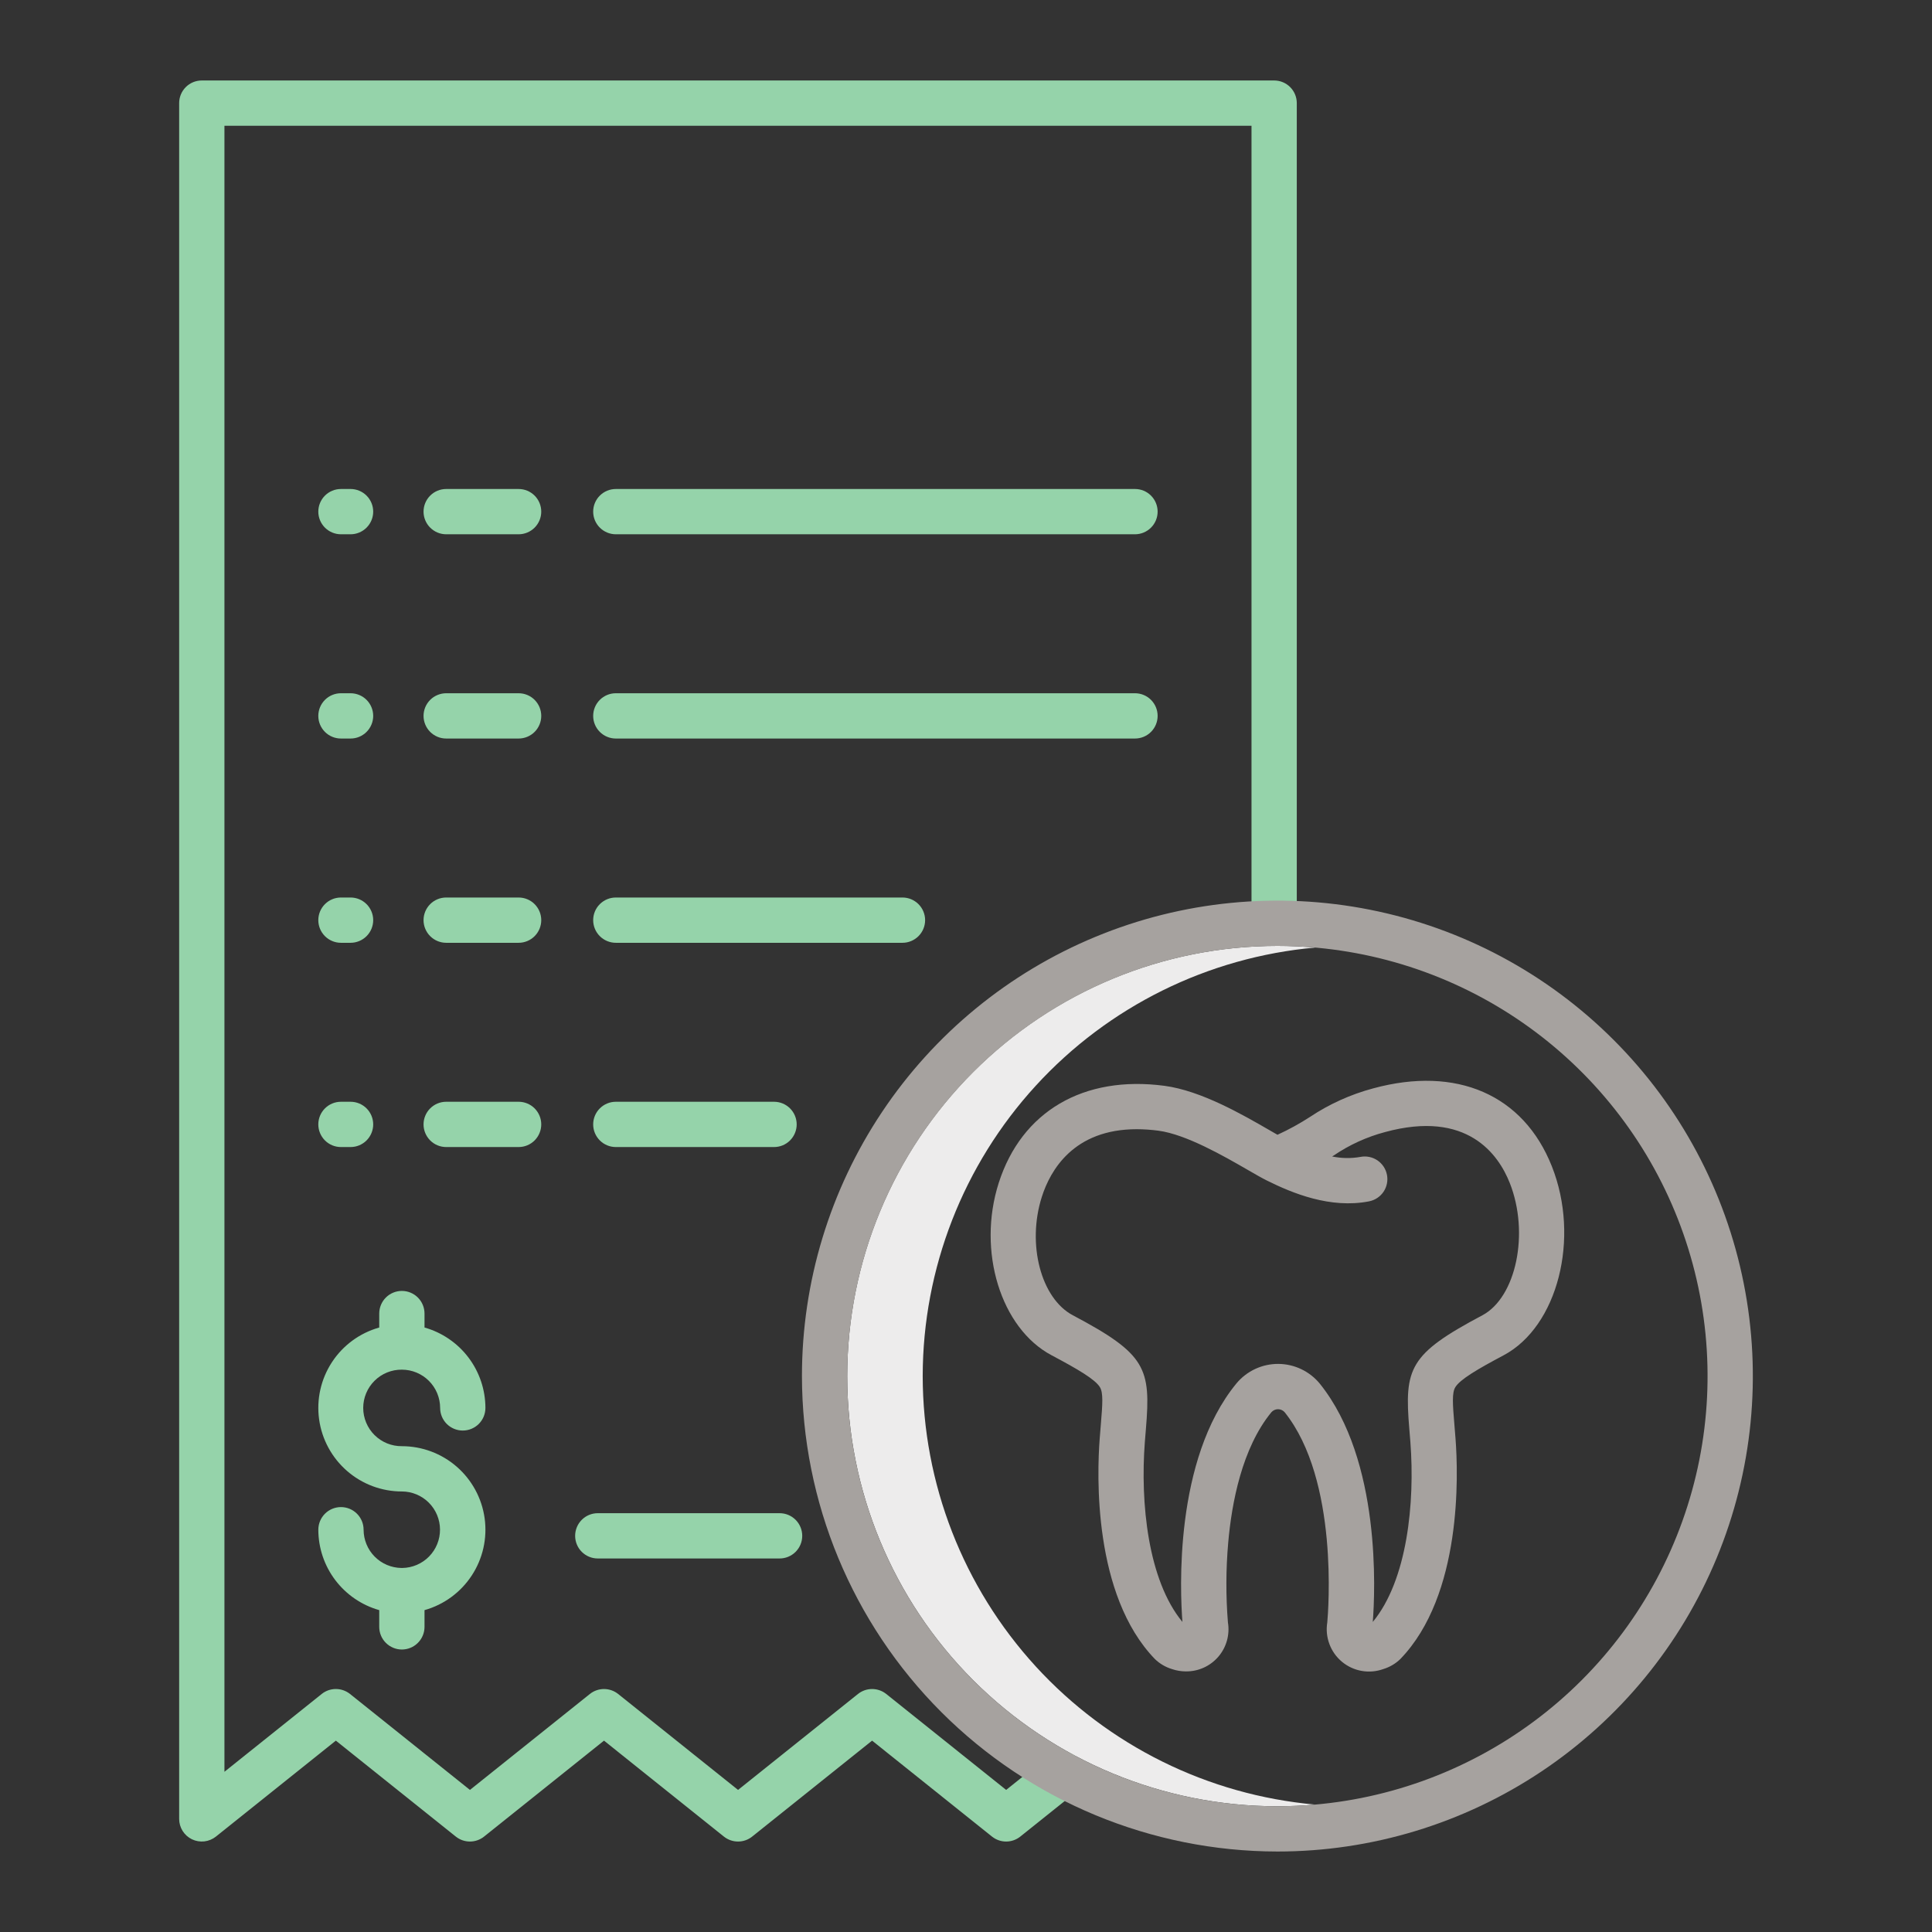
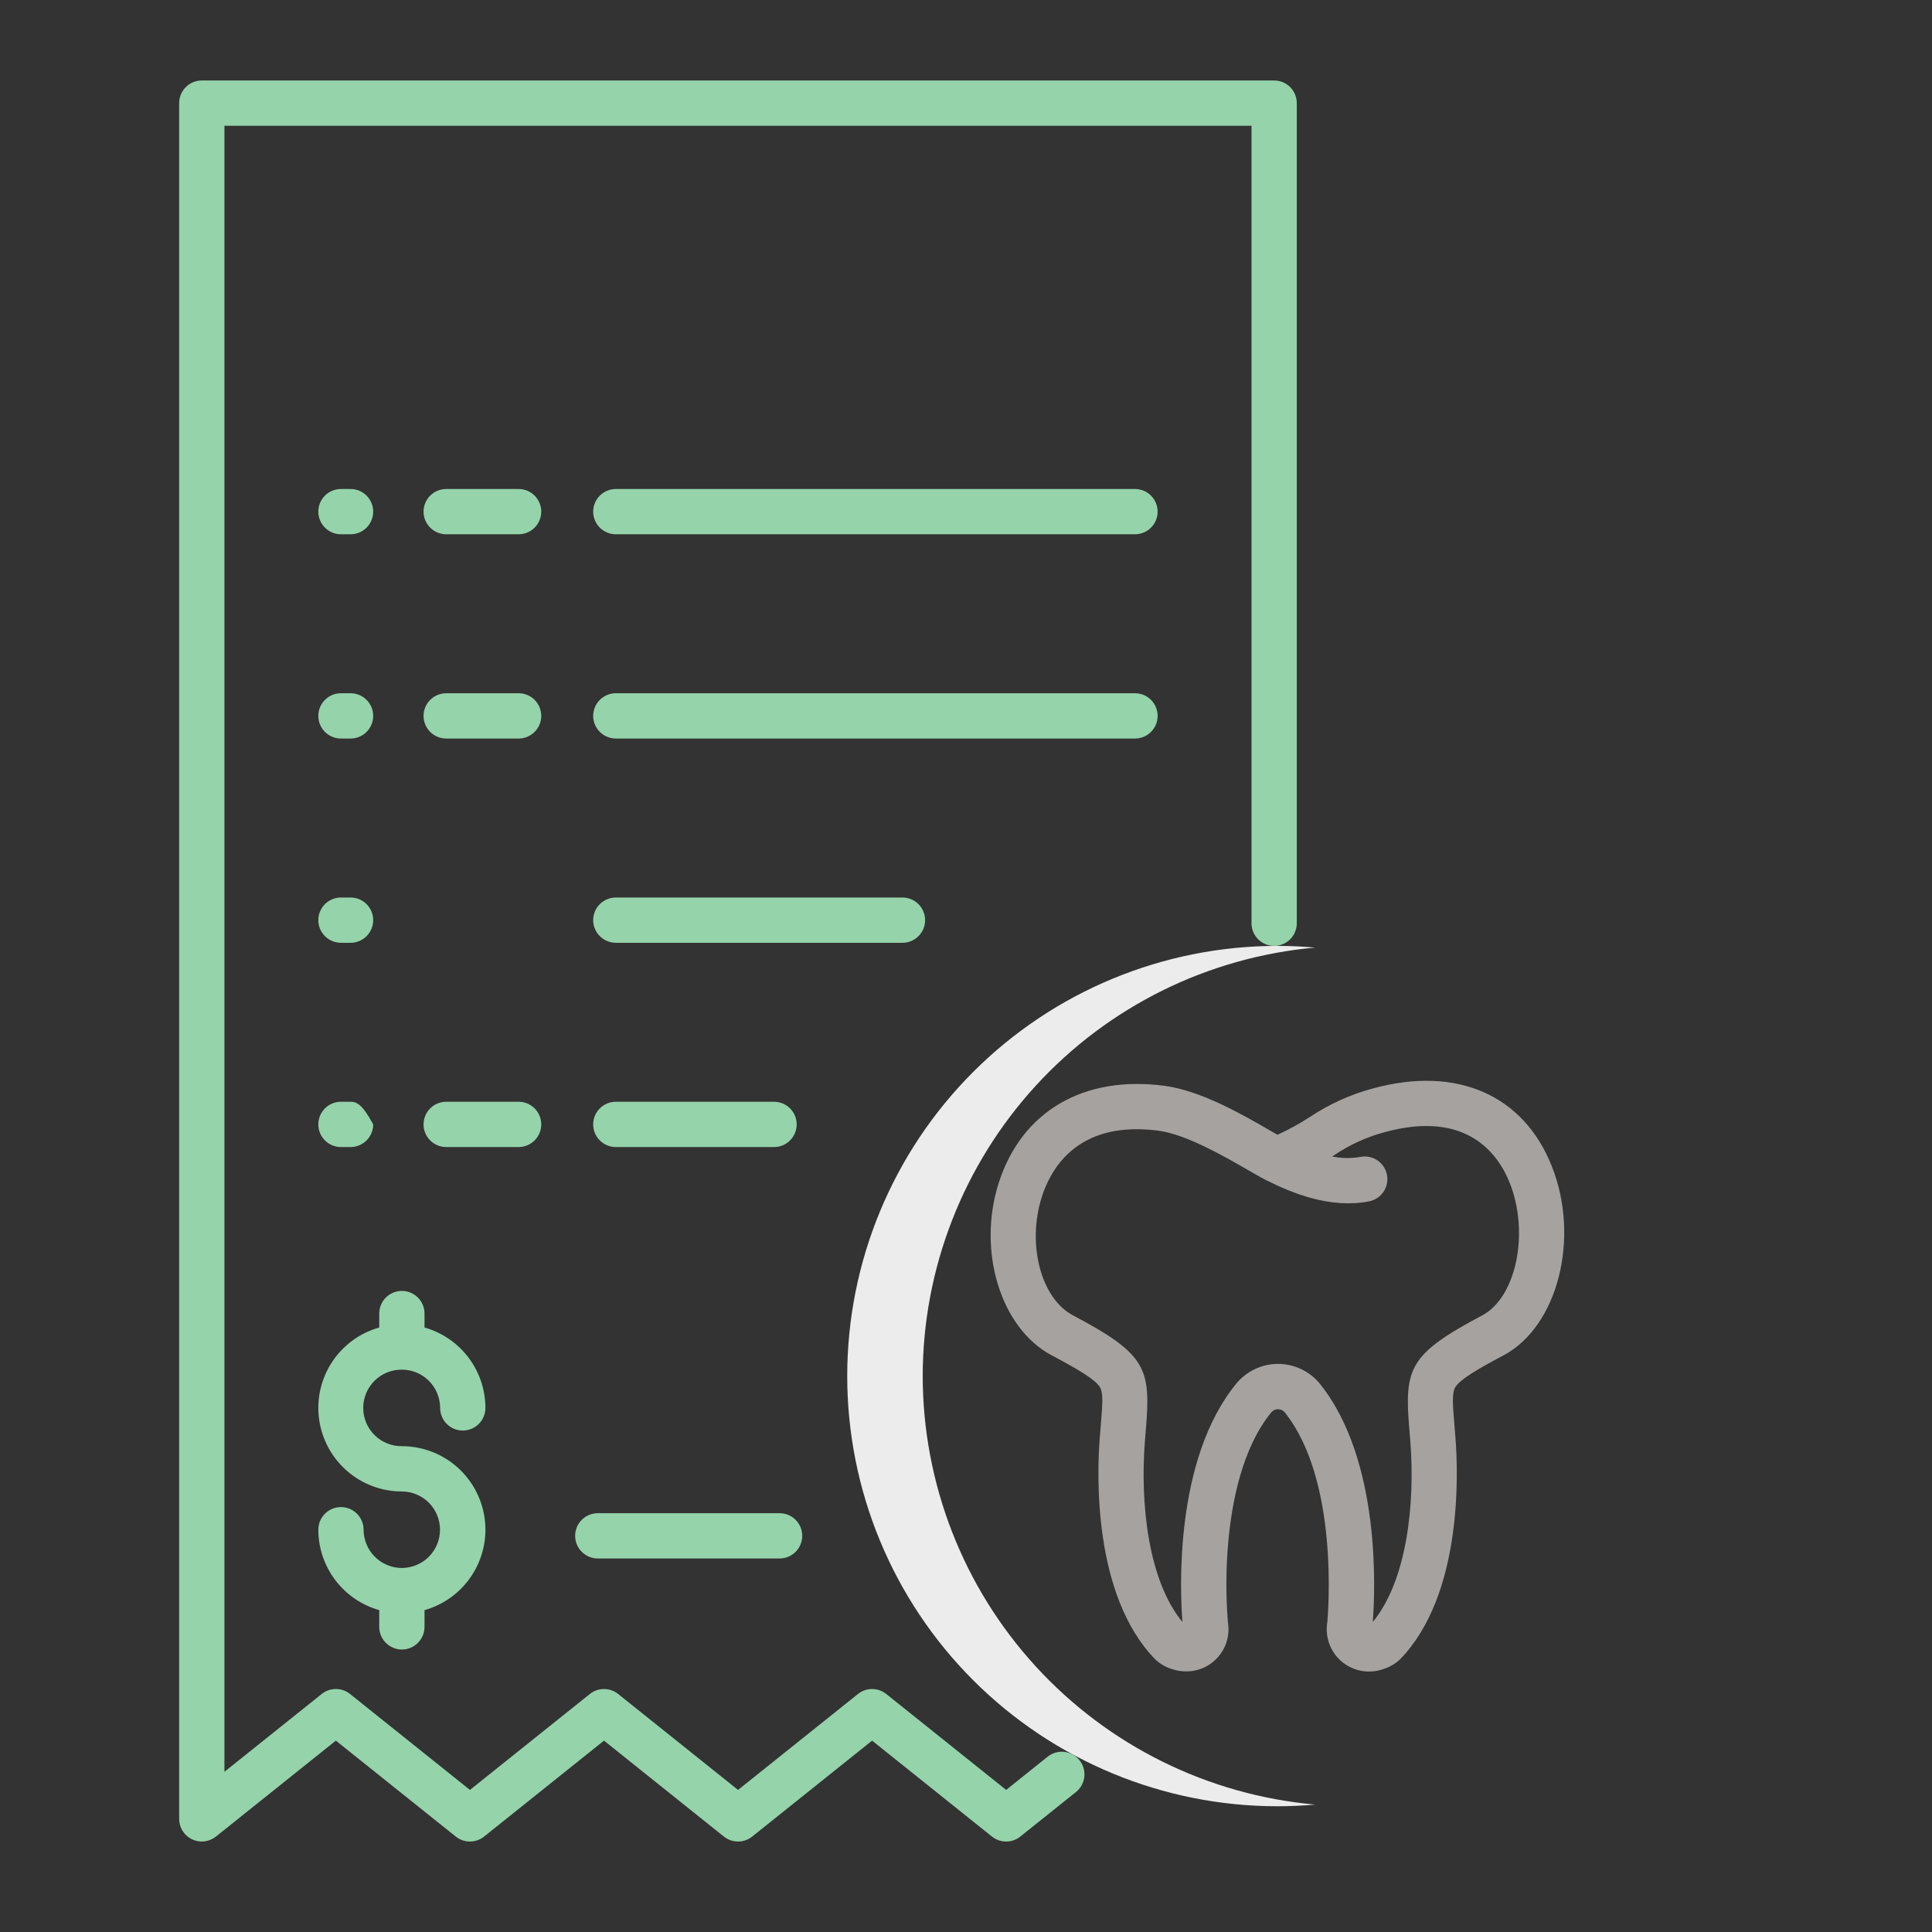
<svg xmlns="http://www.w3.org/2000/svg" width="107" height="107" viewBox="0 0 107 107" fill="none">
  <rect x="0" y="0" width="107" height="107" fill="#333333" stroke="none" />
  <path d="M51.102 76.211C51.109 70.257 53.343 64.52 57.365 60.129C61.386 55.738 66.905 53.009 72.836 52.48C72.146 52.42 71.451 52.387 70.746 52.387C64.428 52.387 58.368 54.897 53.9 59.365C49.432 63.833 46.922 69.893 46.922 76.211C46.922 82.53 49.432 88.59 53.9 93.058C58.368 97.525 64.428 100.036 70.746 100.036C71.451 100.036 72.146 100.003 72.836 99.943C66.905 99.413 61.387 96.685 57.365 92.294C53.343 87.902 51.109 82.166 51.102 76.211Z" fill="#EDECEC" />
  <path d="M10.632 101.866C10.845 101.968 11.083 102.008 11.317 101.982C11.552 101.955 11.774 101.862 11.959 101.715L18.601 96.402L25.243 101.715C25.465 101.893 25.741 101.99 26.026 101.99C26.311 101.99 26.588 101.893 26.81 101.715L33.451 96.402L40.091 101.715C40.313 101.893 40.59 101.99 40.875 101.99C41.16 101.99 41.436 101.893 41.658 101.715L48.299 96.402L54.94 101.715C55.162 101.893 55.438 101.99 55.723 101.99C56.008 101.99 56.285 101.893 56.507 101.715L59.59 99.249C59.718 99.146 59.825 99.019 59.905 98.874C59.984 98.73 60.035 98.572 60.053 98.408C60.071 98.244 60.056 98.079 60.011 97.92C59.965 97.762 59.888 97.615 59.785 97.486C59.682 97.357 59.555 97.25 59.411 97.171C59.267 97.092 59.108 97.041 58.944 97.023C58.781 97.005 58.615 97.019 58.457 97.065C58.299 97.111 58.151 97.188 58.022 97.291L55.724 99.131L49.083 93.818C48.861 93.64 48.584 93.543 48.3 93.543C48.015 93.543 47.738 93.64 47.516 93.818L40.876 99.131L34.235 93.818C34.013 93.64 33.736 93.543 33.452 93.543C33.167 93.543 32.89 93.64 32.668 93.818L26.027 99.131L19.384 93.817C19.162 93.639 18.885 93.542 18.6 93.542C18.315 93.542 18.039 93.639 17.817 93.817L12.43 98.127V6.964H69.312V51.133C69.312 51.466 69.445 51.785 69.68 52.02C69.915 52.255 70.234 52.387 70.566 52.387C70.899 52.387 71.218 52.255 71.453 52.02C71.688 51.785 71.82 51.466 71.82 51.133V5.71C71.82 5.378 71.688 5.059 71.453 4.824C71.218 4.589 70.899 4.457 70.566 4.457H11.176C10.843 4.457 10.524 4.589 10.289 4.824C10.054 5.059 9.922 5.378 9.922 5.71V100.736C9.922 100.972 9.988 101.203 10.114 101.403C10.24 101.603 10.419 101.764 10.632 101.866Z" fill="#95D3AA" />
  <path d="M18.883 52.215H19.415C19.747 52.215 20.066 52.082 20.301 51.847C20.536 51.612 20.669 51.293 20.669 50.961C20.669 50.628 20.536 50.309 20.301 50.074C20.066 49.839 19.747 49.707 19.415 49.707H18.883C18.55 49.707 18.231 49.839 17.996 50.074C17.761 50.309 17.629 50.628 17.629 50.961C17.629 51.293 17.761 51.612 17.996 51.847C18.231 52.082 18.55 52.215 18.883 52.215Z" fill="#95D3AA" />
-   <path d="M28.722 49.707H24.711C24.379 49.707 24.06 49.839 23.825 50.074C23.59 50.309 23.457 50.628 23.457 50.961C23.457 51.293 23.59 51.612 23.825 51.847C24.06 52.082 24.379 52.215 24.711 52.215H28.722C29.055 52.215 29.374 52.082 29.609 51.847C29.844 51.612 29.976 51.293 29.976 50.961C29.976 50.628 29.844 50.309 29.609 50.074C29.374 49.839 29.055 49.707 28.722 49.707Z" fill="#95D3AA" />
  <path d="M51.236 50.961C51.236 50.628 51.103 50.309 50.868 50.074C50.633 49.839 50.314 49.707 49.982 49.707H34.106C33.774 49.707 33.455 49.839 33.22 50.074C32.984 50.309 32.852 50.628 32.852 50.961C32.852 51.293 32.984 51.612 33.22 51.847C33.455 52.082 33.774 52.215 34.106 52.215H49.982C50.314 52.215 50.633 52.082 50.868 51.847C51.103 51.612 51.236 51.293 51.236 50.961Z" fill="#95D3AA" />
  <path d="M18.883 40.902H19.415C19.579 40.902 19.742 40.87 19.895 40.807C20.047 40.743 20.185 40.651 20.301 40.535C20.418 40.418 20.51 40.28 20.573 40.128C20.636 39.976 20.669 39.813 20.669 39.648C20.669 39.483 20.636 39.32 20.573 39.168C20.51 39.016 20.418 38.878 20.301 38.761C20.185 38.645 20.047 38.553 19.895 38.49C19.742 38.427 19.579 38.394 19.415 38.394H18.883C18.55 38.394 18.231 38.526 17.996 38.761C17.761 38.997 17.629 39.316 17.629 39.648C17.629 39.981 17.761 40.3 17.996 40.535C18.231 40.77 18.55 40.902 18.883 40.902Z" fill="#95D3AA" />
  <path d="M28.722 38.394H24.711C24.547 38.394 24.384 38.427 24.232 38.49C24.079 38.553 23.941 38.645 23.825 38.761C23.708 38.878 23.616 39.016 23.553 39.168C23.49 39.32 23.457 39.483 23.457 39.648C23.457 39.813 23.49 39.976 23.553 40.128C23.616 40.28 23.708 40.418 23.825 40.535C23.941 40.651 24.079 40.743 24.232 40.807C24.384 40.87 24.547 40.902 24.711 40.902H28.722C29.055 40.902 29.374 40.77 29.609 40.535C29.844 40.3 29.976 39.981 29.976 39.648C29.976 39.316 29.844 38.997 29.609 38.761C29.374 38.526 29.055 38.394 28.722 38.394Z" fill="#95D3AA" />
  <path d="M64.113 39.648C64.113 39.316 63.981 38.997 63.746 38.761C63.511 38.526 63.192 38.394 62.859 38.394H34.106C33.774 38.394 33.455 38.526 33.22 38.761C32.984 38.997 32.852 39.316 32.852 39.648C32.852 39.981 32.984 40.3 33.22 40.535C33.455 40.77 33.774 40.902 34.106 40.902H62.859C63.192 40.902 63.511 40.77 63.746 40.535C63.981 40.3 64.113 39.981 64.113 39.648Z" fill="#95D3AA" />
  <path d="M18.883 29.59H19.415C19.747 29.59 20.066 29.457 20.301 29.222C20.536 28.987 20.669 28.668 20.669 28.336C20.669 28.003 20.536 27.684 20.301 27.449C20.066 27.214 19.747 27.082 19.415 27.082H18.883C18.55 27.082 18.231 27.214 17.996 27.449C17.761 27.684 17.629 28.003 17.629 28.336C17.629 28.668 17.761 28.987 17.996 29.222C18.231 29.457 18.55 29.59 18.883 29.59Z" fill="#95D3AA" />
  <path d="M28.722 27.082H24.711C24.379 27.082 24.06 27.214 23.825 27.449C23.59 27.684 23.457 28.003 23.457 28.336C23.457 28.668 23.59 28.987 23.825 29.222C24.06 29.457 24.379 29.59 24.711 29.59H28.722C29.055 29.59 29.374 29.457 29.609 29.222C29.844 28.987 29.976 28.668 29.976 28.336C29.976 28.003 29.844 27.684 29.609 27.449C29.374 27.214 29.055 27.082 28.722 27.082Z" fill="#95D3AA" />
  <path d="M62.859 27.082H34.106C33.774 27.082 33.455 27.214 33.22 27.449C32.984 27.684 32.852 28.003 32.852 28.336C32.852 28.668 32.984 28.987 33.22 29.222C33.455 29.457 33.774 29.59 34.106 29.59H62.859C63.192 29.59 63.511 29.457 63.746 29.222C63.981 28.987 64.113 28.668 64.113 28.336C64.113 28.003 63.981 27.684 63.746 27.449C63.511 27.214 63.192 27.082 62.859 27.082Z" fill="#95D3AA" />
-   <path d="M18.883 63.527H19.415C19.747 63.527 20.066 63.395 20.301 63.16C20.536 62.924 20.669 62.605 20.669 62.273C20.669 61.94 20.536 61.621 20.301 61.386C20.066 61.151 19.747 61.019 19.415 61.019H18.883C18.55 61.019 18.231 61.151 17.996 61.386C17.761 61.621 17.629 61.94 17.629 62.273C17.629 62.605 17.761 62.924 17.996 63.16C18.231 63.395 18.55 63.527 18.883 63.527Z" fill="#95D3AA" />
+   <path d="M18.883 63.527H19.415C19.747 63.527 20.066 63.395 20.301 63.16C20.536 62.924 20.669 62.605 20.669 62.273C20.066 61.151 19.747 61.019 19.415 61.019H18.883C18.55 61.019 18.231 61.151 17.996 61.386C17.761 61.621 17.629 61.94 17.629 62.273C17.629 62.605 17.761 62.924 17.996 63.16C18.231 63.395 18.55 63.527 18.883 63.527Z" fill="#95D3AA" />
  <path d="M29.976 62.273C29.976 61.94 29.844 61.621 29.609 61.386C29.374 61.151 29.055 61.019 28.722 61.019H24.711C24.379 61.019 24.06 61.151 23.825 61.386C23.59 61.621 23.457 61.94 23.457 62.273C23.457 62.605 23.59 62.924 23.825 63.16C24.06 63.395 24.379 63.527 24.711 63.527H28.722C29.055 63.527 29.374 63.395 29.609 63.16C29.844 62.924 29.976 62.605 29.976 62.273Z" fill="#95D3AA" />
  <path d="M34.106 63.527H42.869C43.201 63.527 43.52 63.395 43.755 63.16C43.99 62.924 44.123 62.605 44.123 62.273C44.123 61.94 43.99 61.621 43.755 61.386C43.52 61.151 43.201 61.019 42.869 61.019H34.106C33.774 61.019 33.455 61.151 33.22 61.386C32.984 61.621 32.852 61.94 32.852 62.273C32.852 62.605 32.984 62.924 33.22 63.16C33.455 63.395 33.774 63.527 34.106 63.527Z" fill="#95D3AA" />
  <path d="M22.257 75.856C22.819 75.856 23.357 76.079 23.755 76.477C24.152 76.874 24.375 77.413 24.376 77.975C24.376 78.307 24.508 78.626 24.743 78.861C24.979 79.096 25.297 79.228 25.63 79.228C25.962 79.228 26.282 79.096 26.517 78.861C26.752 78.626 26.884 78.307 26.884 77.975C26.882 76.966 26.552 75.986 25.944 75.183C25.335 74.379 24.481 73.796 23.511 73.522V72.749C23.511 72.416 23.379 72.097 23.143 71.862C22.908 71.627 22.589 71.495 22.257 71.495C21.924 71.495 21.605 71.627 21.37 71.862C21.135 72.097 21.003 72.416 21.003 72.749V73.522C19.927 73.825 18.997 74.506 18.385 75.441C17.773 76.376 17.52 77.501 17.673 78.608C17.826 79.715 18.375 80.729 19.217 81.463C20.06 82.198 21.139 82.602 22.257 82.602C22.816 82.603 23.351 82.826 23.747 83.22C24.143 83.615 24.366 84.15 24.369 84.709C24.372 85.268 24.155 85.805 23.763 86.204C23.372 86.603 22.839 86.831 22.28 86.839C22.272 86.839 22.265 86.838 22.257 86.838C22.249 86.838 22.241 86.838 22.234 86.839C21.676 86.832 21.143 86.606 20.751 86.21C20.359 85.814 20.138 85.278 20.137 84.721C20.137 84.388 20.005 84.069 19.77 83.834C19.535 83.599 19.216 83.467 18.884 83.467C18.551 83.467 18.232 83.599 17.997 83.834C17.762 84.069 17.63 84.388 17.63 84.721C17.631 85.729 17.961 86.709 18.57 87.513C19.179 88.316 20.033 88.899 21.003 89.174V90.101C21.003 90.433 21.135 90.752 21.37 90.987C21.605 91.222 21.924 91.355 22.257 91.355C22.589 91.355 22.908 91.222 23.143 90.987C23.379 90.752 23.511 90.433 23.511 90.101V89.174C24.587 88.871 25.516 88.189 26.128 87.254C26.741 86.319 26.994 85.194 26.841 84.087C26.688 82.98 26.139 81.966 25.297 81.232C24.454 80.498 23.374 80.094 22.257 80.094C21.977 80.097 21.699 80.044 21.439 79.939C21.18 79.833 20.944 79.678 20.745 79.481C20.546 79.284 20.388 79.049 20.28 78.791C20.172 78.532 20.116 78.255 20.116 77.975C20.116 77.695 20.172 77.417 20.28 77.159C20.388 76.9 20.546 76.666 20.745 76.469C20.944 76.272 21.18 76.116 21.439 76.011C21.699 75.906 21.977 75.853 22.257 75.856Z" fill="#95D3AA" />
  <path d="M31.853 85.059C31.853 85.392 31.985 85.711 32.22 85.946C32.455 86.181 32.774 86.313 33.107 86.313H43.176C43.509 86.313 43.828 86.181 44.063 85.946C44.298 85.711 44.43 85.392 44.43 85.059C44.43 84.727 44.298 84.408 44.063 84.172C43.828 83.937 43.509 83.805 43.176 83.805H33.107C32.774 83.805 32.455 83.937 32.22 84.172C31.985 84.408 31.853 84.727 31.853 85.059Z" fill="#95D3AA" />
  <path d="M58.247 75.063C59.697 75.831 60.648 76.392 60.914 76.822C61.106 77.133 61.066 77.728 60.964 78.938C60.945 79.169 60.924 79.418 60.904 79.684C60.753 81.649 60.53 88.336 63.964 91.885C64.229 92.141 64.55 92.33 64.902 92.437C65.152 92.523 65.414 92.567 65.679 92.567C66.02 92.571 66.357 92.5 66.668 92.359C66.978 92.219 67.254 92.011 67.476 91.753C67.698 91.494 67.86 91.189 67.952 90.861C68.043 90.533 68.062 90.188 68.006 89.852C67.888 88.386 67.893 86.913 68.021 85.449C68.213 83.244 68.784 80.198 70.416 78.21C70.462 78.159 70.519 78.117 70.582 78.089C70.645 78.061 70.713 78.046 70.782 78.046C70.852 78.047 70.92 78.061 70.983 78.09C71.046 78.119 71.102 78.161 71.148 78.213C74.157 81.968 73.562 89.273 73.509 89.853C73.443 90.256 73.483 90.669 73.626 91.051C73.768 91.434 74.008 91.772 74.322 92.034C74.636 92.295 75.012 92.469 75.414 92.54C75.816 92.611 76.23 92.575 76.614 92.437C76.966 92.33 77.287 92.141 77.552 91.885C80.986 88.336 80.762 81.649 80.612 79.684C80.591 79.419 80.57 79.171 80.552 78.941C80.45 77.731 80.41 77.135 80.602 76.824C80.867 76.395 81.82 75.832 83.27 75.063C86.273 73.469 87.524 68.577 85.947 64.596C84.377 60.631 80.677 59.017 76.049 60.278C74.803 60.611 73.62 61.145 72.547 61.861C71.973 62.233 71.372 62.563 70.75 62.847C70.619 62.772 70.478 62.69 70.328 62.604C68.812 61.728 66.521 60.406 64.493 60.136C60.009 59.541 56.578 61.554 55.311 65.518C54.107 69.287 55.424 73.569 58.247 75.063ZM57.701 66.281C58.167 64.821 59.456 62.539 62.952 62.539C63.358 62.54 63.762 62.568 64.163 62.622C65.698 62.826 67.811 64.046 69.075 64.775C69.506 65.024 69.878 65.239 70.168 65.383C71.566 66.078 73.672 66.954 75.824 66.534C76.15 66.47 76.438 66.279 76.624 66.004C76.809 65.728 76.878 65.389 76.814 65.063C76.75 64.737 76.559 64.449 76.284 64.263C76.008 64.077 75.669 64.009 75.343 64.073C74.824 64.165 74.293 64.156 73.777 64.048L73.869 63.992C74.736 63.403 75.696 62.965 76.709 62.697C81.255 61.458 82.988 63.932 83.616 65.518C84.713 68.288 83.973 71.85 82.094 72.847C78.043 74.997 77.768 75.771 78.053 79.15C78.072 79.374 78.092 79.616 78.112 79.875C78.368 83.223 77.942 87.513 76.029 89.828C76.156 88.188 76.506 80.888 73.105 76.644C72.826 76.3 72.474 76.023 72.075 75.832C71.676 75.64 71.24 75.54 70.798 75.537C70.355 75.535 69.918 75.63 69.517 75.817C69.116 76.004 68.761 76.277 68.478 76.618C65.007 80.844 65.358 88.182 65.487 89.828C63.574 87.514 63.148 83.224 63.404 79.875C63.423 79.615 63.444 79.373 63.463 79.147C63.747 75.766 63.474 74.992 59.42 72.846C57.65 71.91 56.863 68.902 57.701 66.281Z" fill="#A6A29F" />
-   <path d="M70.746 102.543C75.954 102.543 81.045 100.999 85.376 98.106C89.706 95.212 93.081 91.1 95.074 86.288C97.067 81.477 97.588 76.182 96.572 71.074C95.556 65.966 93.048 61.274 89.366 57.592C85.683 53.909 80.991 51.401 75.883 50.385C70.775 49.369 65.481 49.891 60.669 51.884C55.858 53.877 51.745 57.252 48.852 61.582C45.959 65.912 44.414 71.003 44.414 76.211C44.422 83.193 47.199 89.886 52.135 94.822C57.072 99.759 63.765 102.535 70.746 102.543ZM70.746 52.387C75.458 52.387 80.064 53.784 83.982 56.402C87.9 59.02 90.954 62.741 92.757 67.094C94.56 71.448 95.032 76.238 94.113 80.859C93.193 85.481 90.924 89.726 87.593 93.058C84.261 96.389 80.016 98.659 75.394 99.578C70.773 100.497 65.982 100.025 61.629 98.222C57.276 96.419 53.555 93.365 50.937 89.447C48.319 85.529 46.922 80.923 46.922 76.211C46.929 69.895 49.441 63.839 53.908 59.373C58.374 54.907 64.43 52.394 70.746 52.387Z" fill="#A6A29F" />
</svg>